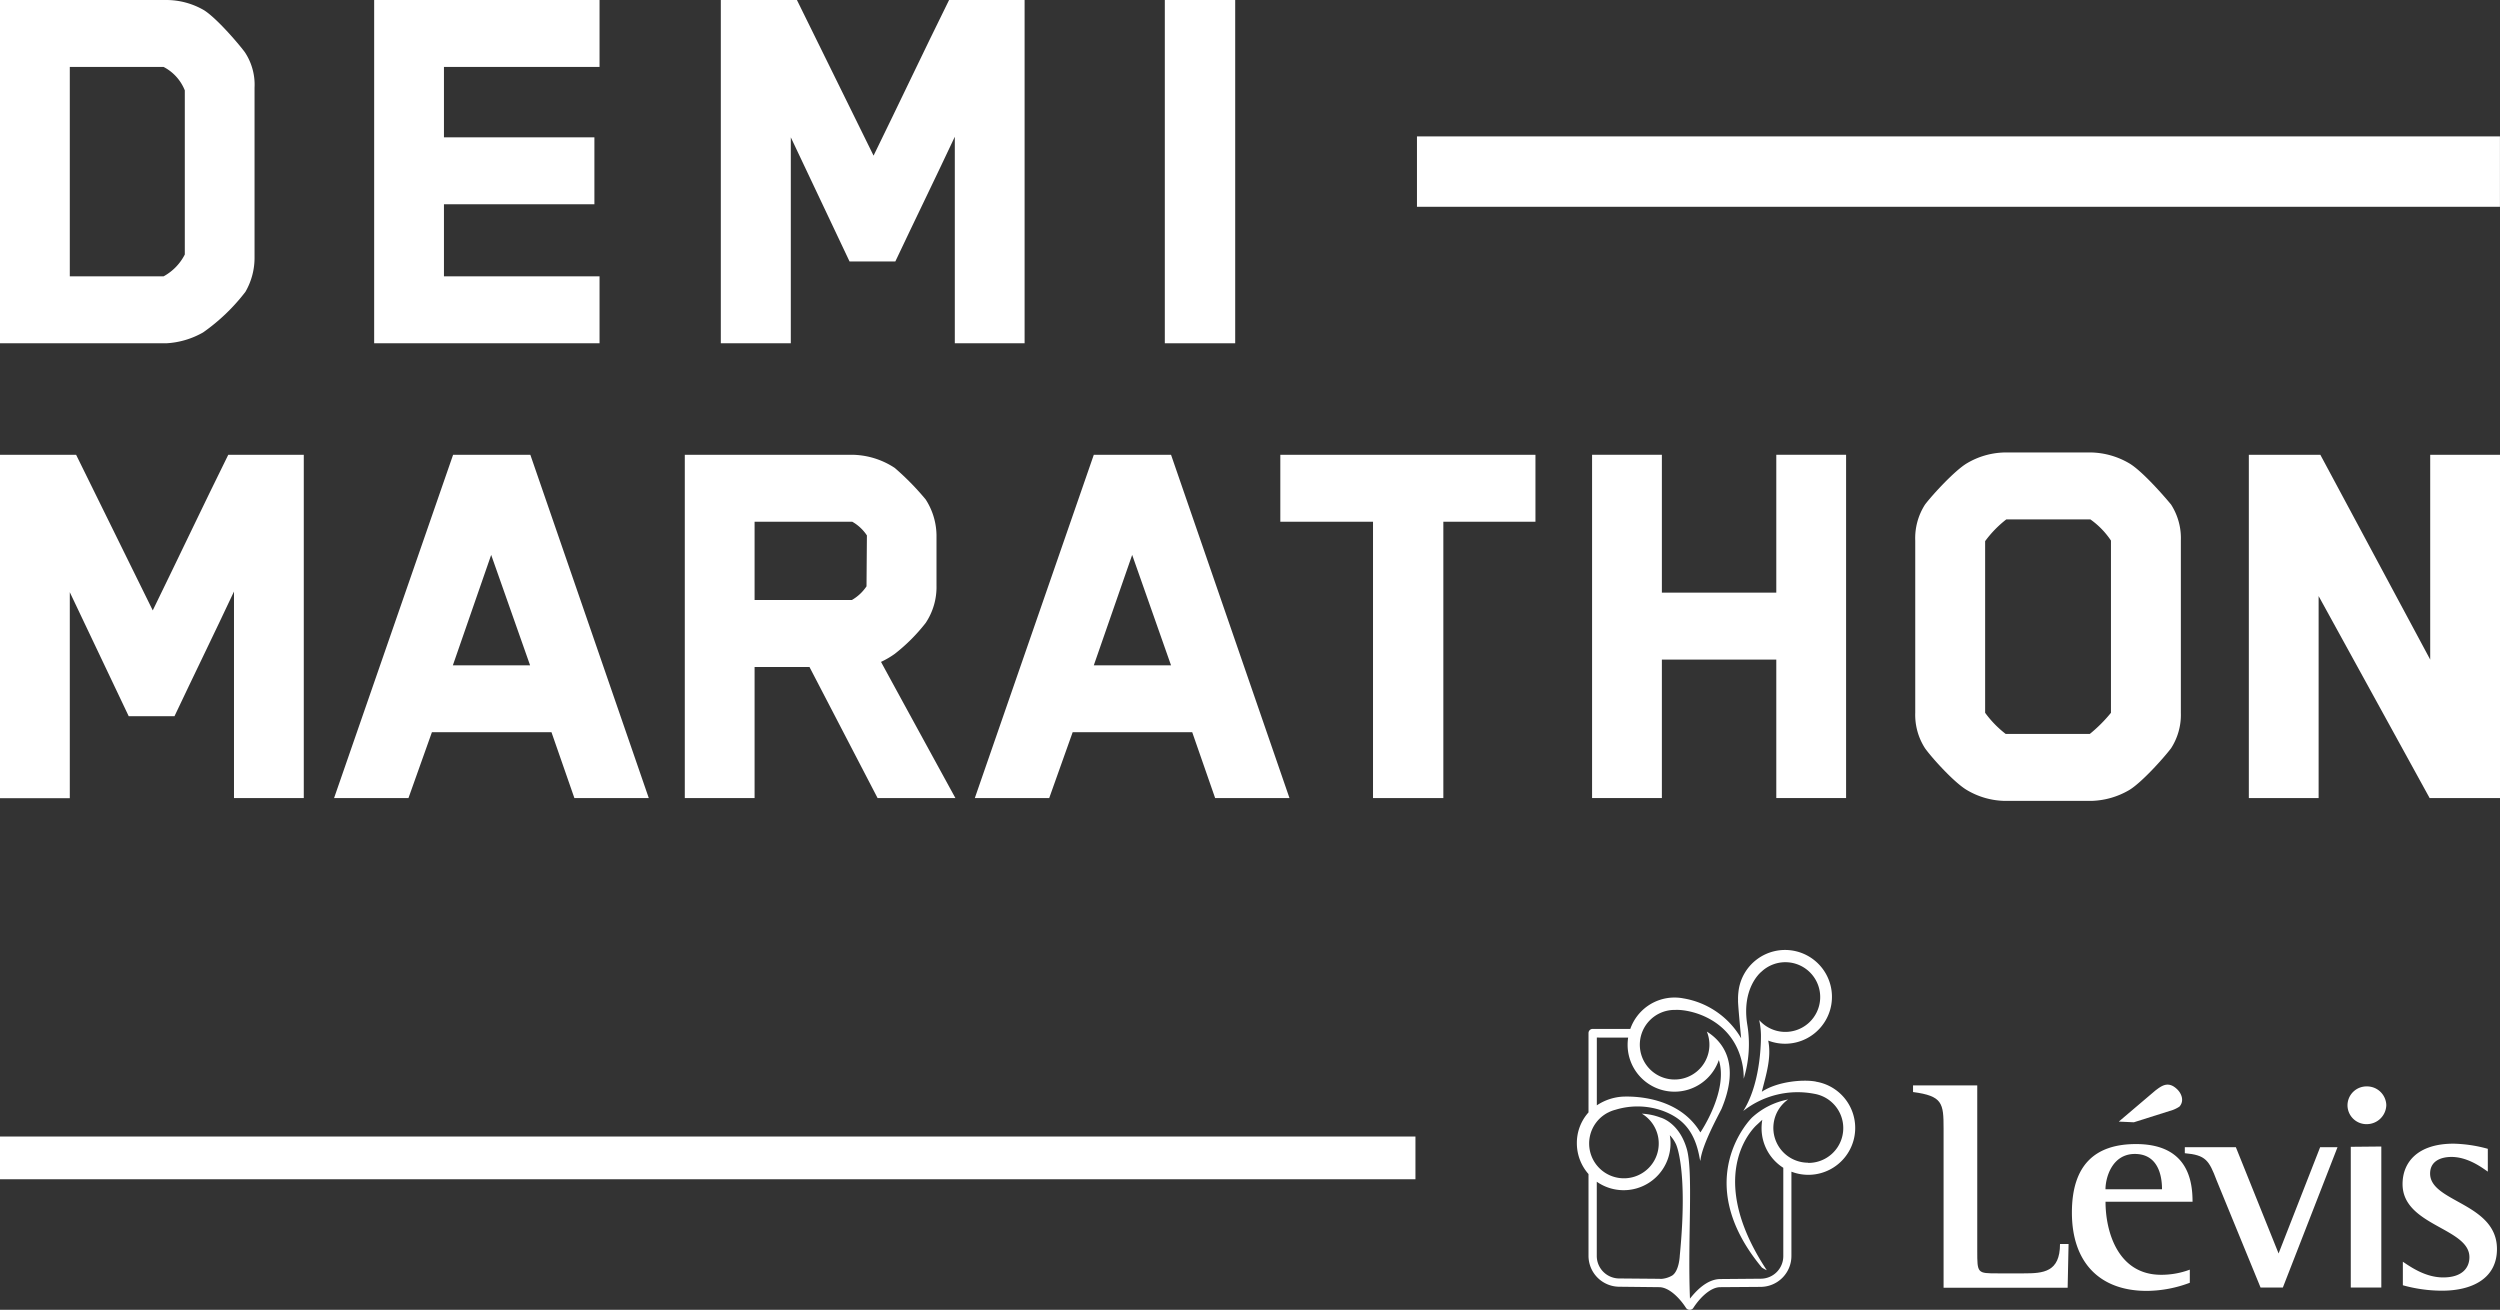
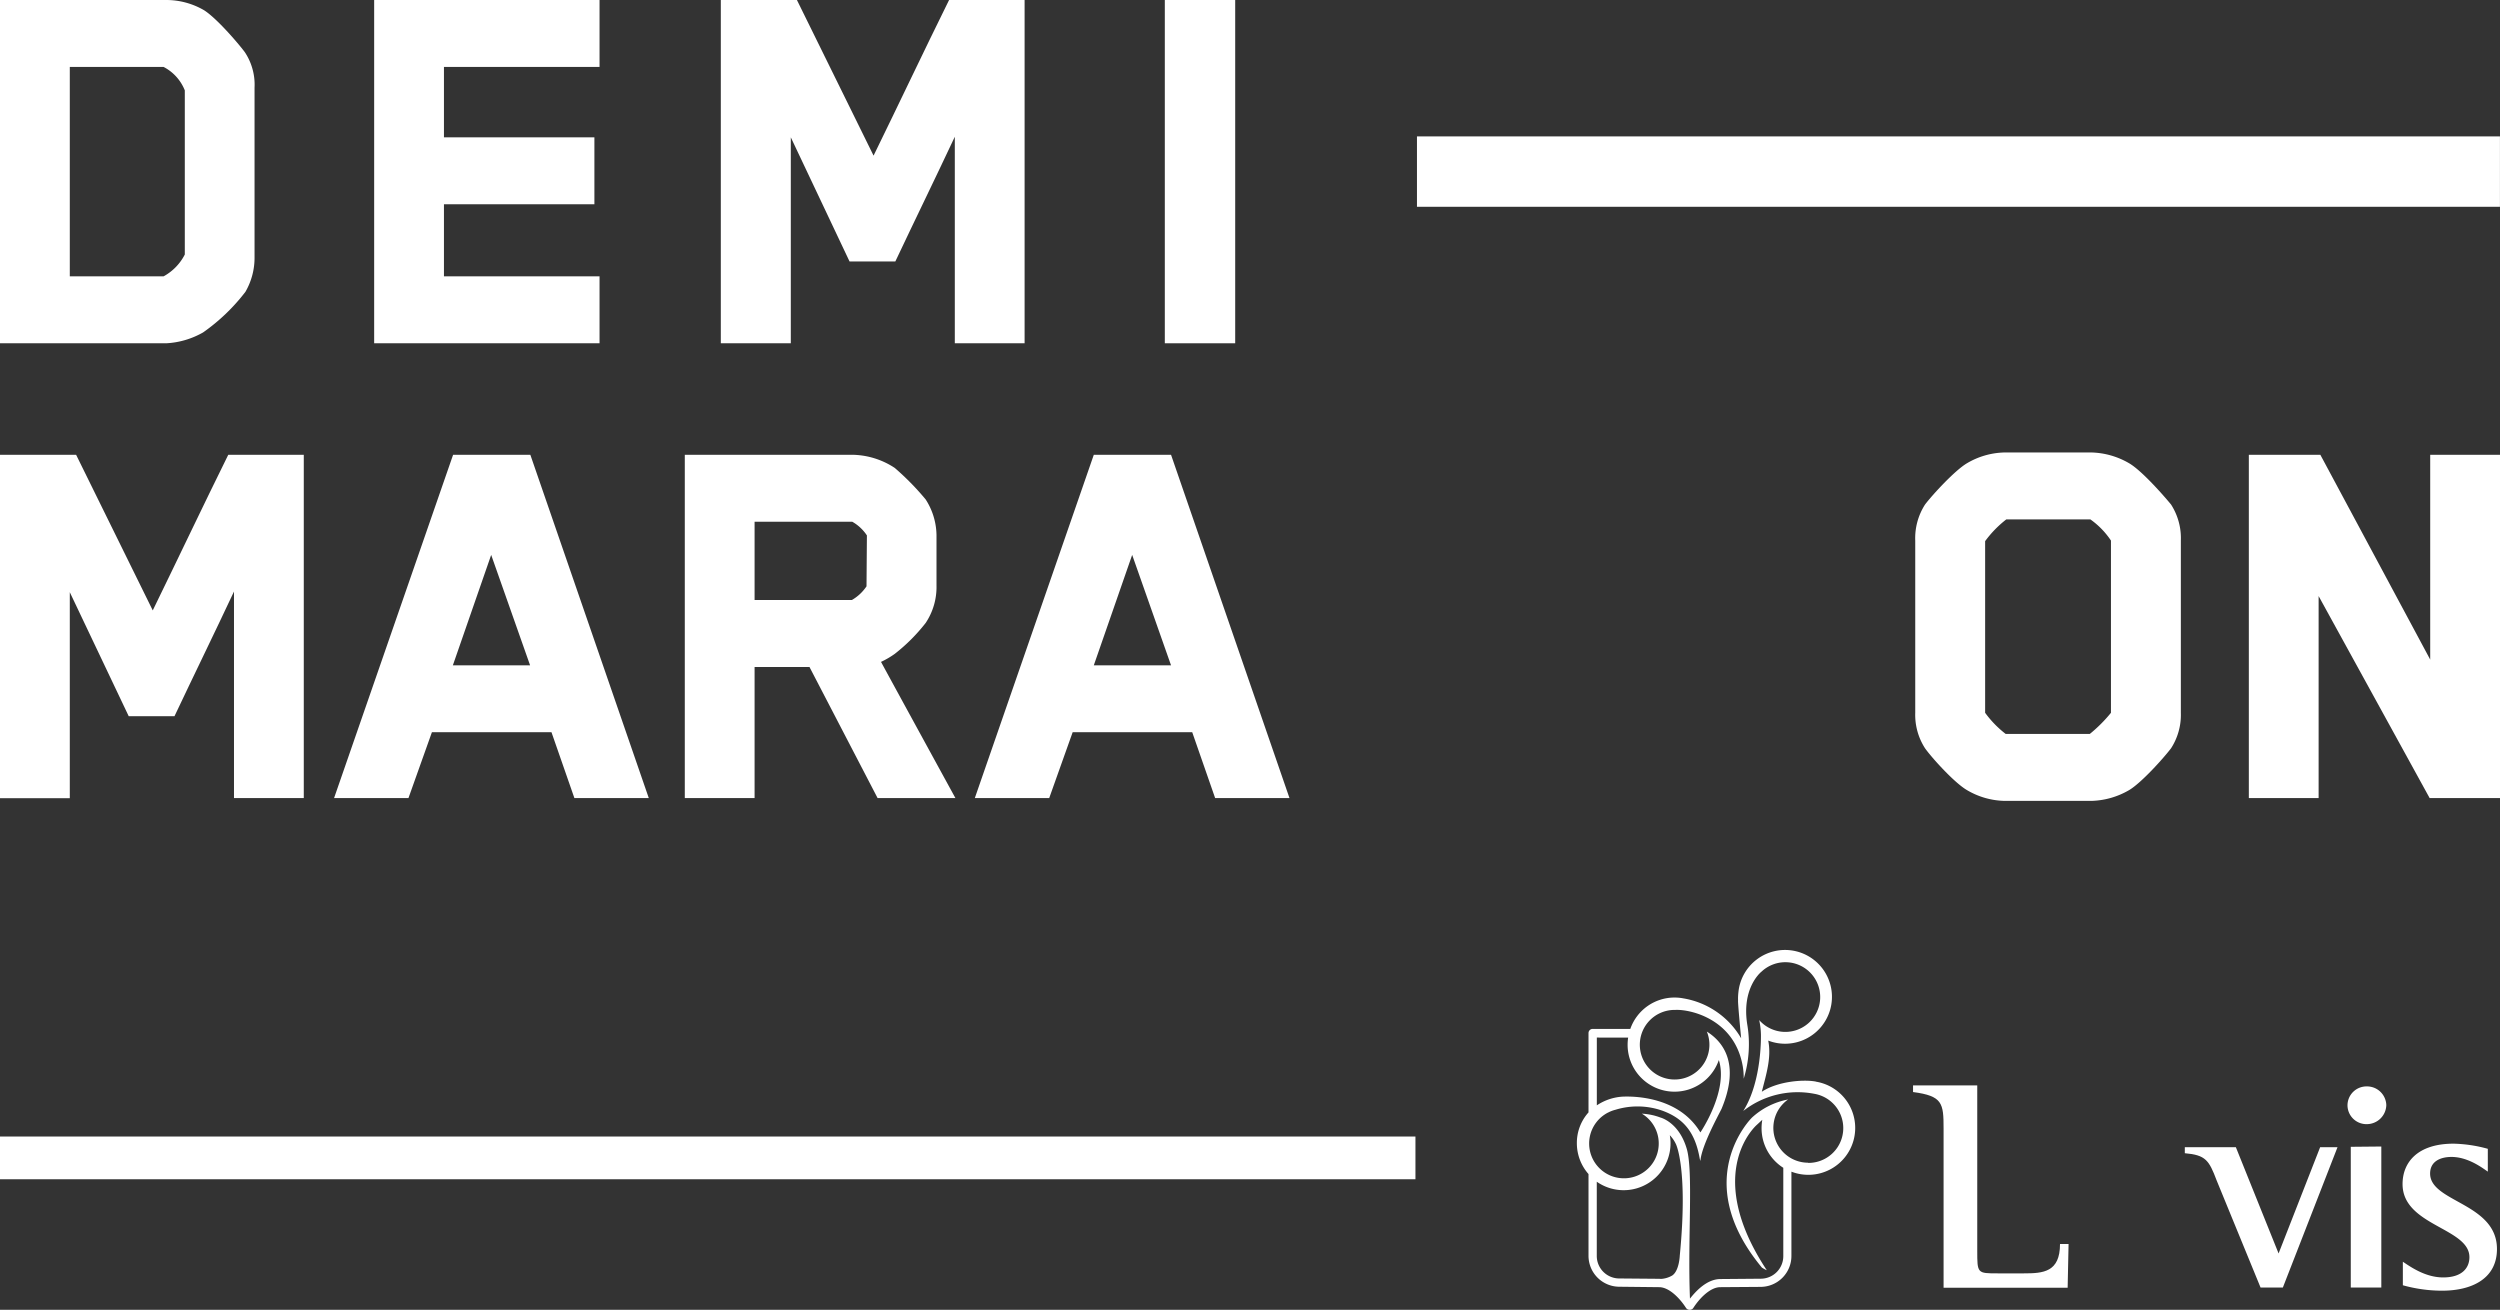
<svg xmlns="http://www.w3.org/2000/svg" viewBox="0 0 510.81 267.62">
  <rect x="0" y="0" width="510.81" height="267.62" fill="#333333" stroke="none" />
  <defs>
    <style>.cls-1{fill:#fff;}</style>
  </defs>
  <title>Fichier 2</title>
  <g id="Calque_2" data-name="Calque 2">
    <g id="Layer_1" data-name="Layer 1">
      <path class="cls-1" d="M47.81,163.06v-42.2c-4,8.53-8.18,17.06-12.16,25.48H26.3L14.26,121v42.09H0V92.92H15.55l15.66,31.8c5.14-10.53,10.29-21.4,15.43-31.8H62.07v70.14Z" />
      <path class="cls-1" d="M117.36,163.06l-4.68-13.45H88.25c-1.52,4.33-3.27,9.12-4.79,13.45H68.26L92.58,92.92h15.78l24.2,70.14Zm-17-49.68c-2.57,7.48-5.26,15.08-7.83,22.56h15.78Z" />
      <path class="cls-1" d="M189.13,127.29a36.23,36.23,0,0,1-6.31,6.31,17.79,17.79,0,0,1-2.81,1.64c5.73,10.52,15.2,27.82,15.2,27.82h-15.9L165.4,136.29H154.18v26.77H139.92V92.92h34.13a16.15,16.15,0,0,1,8.77,2.69,54.58,54.58,0,0,1,6.31,6.43,13.79,13.79,0,0,1,2.22,7.71v9.94A13.19,13.19,0,0,1,189.13,127.29Zm-12-17.89a8.78,8.78,0,0,0-3-2.8H154.18v16h19.87a9,9,0,0,0,3-2.8Z" />
      <path class="cls-1" d="M248.28,163.06l-4.68-13.45H219.17c-1.52,4.33-3.27,9.12-4.79,13.45h-15.2l24.31-70.14h15.78l24.2,70.14Zm-16.95-49.68c-2.58,7.48-5.26,15.08-7.84,22.56h15.78Z" />
-       <path class="cls-1" d="M294.91,106.6v56.46H280.54V106.6H261.6V92.92h52.13V106.6Z" />
-       <path class="cls-1" d="M362.94,163.06V134.77H339.56v28.29H325.3V92.92h14.26v28.17h23.38V92.92H377.2v70.14Z" />
      <path class="cls-1" d="M443.6,152.89c-1.52,2-6,7-8.54,8.53a16.1,16.1,0,0,1-7.71,2.22H409.58a15.71,15.71,0,0,1-7.71-2.22c-2.58-1.52-7.13-6.55-8.54-8.53a12.61,12.61,0,0,1-2-7.25V110.45a12.71,12.71,0,0,1,2-7.36c1.41-1.87,6-6.9,8.54-8.42a15.71,15.71,0,0,1,7.71-2.22h17.77a16.1,16.1,0,0,1,7.71,2.22c2.58,1.52,7,6.55,8.54,8.42a12.71,12.71,0,0,1,2,7.36v35.19A12.61,12.61,0,0,1,443.6,152.89Zm-12.28-42.44a16.5,16.5,0,0,0-4.2-4.32H409.93a22.32,22.32,0,0,0-4.32,4.44v35.07a21.15,21.15,0,0,0,4.2,4.32H427a29.53,29.53,0,0,0,4.32-4.32Z" />
      <path class="cls-1" d="M496.43,163.06l-22.68-41.27v41.27H459.49V92.92H474.1l22.45,41.85V92.92h14.26v70.14Z" />
      <path class="cls-1" d="M50.15,59.62a39.23,39.23,0,0,1-8.65,8.3A17,17,0,0,1,34,70.14H0V0H34a15.34,15.34,0,0,1,7.71,2.1c2.57,1.64,6.9,6.67,8.3,8.54a12,12,0,0,1,2,7.25v34.6A13.9,13.9,0,0,1,50.15,59.62ZM37.76,18.47a9.23,9.23,0,0,0-4.33-4.79H14.26V56.46H33.43A10.54,10.54,0,0,0,37.76,52Z" />
      <path class="cls-1" d="M76.45,70.14V0H122.5V13.68H90.71V28.06h30.74V41.73H90.71V56.46H122.5V70.14Z" />
      <path class="cls-1" d="M195.09,70.14V27.94c-4,8.53-8.18,17.07-12.15,25.48h-9.36l-12-25.36V70.14H147.28V0h15.55l15.66,31.8c5.15-10.52,10.29-21.4,15.43-31.8h15.43V70.14Z" />
      <path class="cls-1" d="M238,70.14V0h14.38V70.14Z" />
      <rect class="cls-1" x="289.52" y="27.87" width="221.28" height="14.38" />
      <path class="cls-1" d="M397.12,230.6c0-5.19-.19-6.67-6.24-7.47v-1.36H404v33.78c0,4.63,0,4.63,4.18,4.63h5.37c3.93,0,7.36-.24,7.36-6h1.75l-.19,8.94H397.12Z" />
-       <path class="cls-1" d="M447.43,262.1a25.31,25.31,0,0,1-8.8,1.66c-9.55,0-15.29-5.74-15.29-16,0-9.75,4.75-14,13.1-14,10.68,0,11.55,7.65,11.55,11.78H430.21c0,6.17,2.55,14.93,11.35,14.93a16.55,16.55,0,0,0,5.87-1.05ZM441.75,243c0-1.42-.13-7.22-5.55-7.22-4.68,0-6,4.88-6,7.22Zm-1.37-20.17c1.21-.91,2.55-2,4.33-.39,1,.87,1.67,2.45.61,3.66a6.58,6.58,0,0,1-2.05.91L436,229.31l-3.08-.14Z" />
      <path class="cls-1" d="M452.91,241.18c-1.56-4.13-2.25-5.18-6.5-5.55V234.4h10.43l8.73,21.71,8.49-21.71h3.55l-11.17,28.68h-4.55Z" />
      <path class="cls-1" d="M486.56,234.26v28.82h-6.24V234.32Zm-6.91-8.45a3.88,3.88,0,0,1,3.93-3.83,3.94,3.94,0,0,1,4,3.83,4,4,0,0,1-4.06,3.88A3.87,3.87,0,0,1,479.65,225.81Z" />
      <path class="cls-1" d="M508.32,239.39c-.94-.62-3.93-3-7.43-3-2,0-4.36.74-4.36,3.4,0,5.86,13.66,6,13.66,15.42,0,6-5.05,8.51-11.23,8.51a30,30,0,0,1-8-1.11v-4.81c1.81,1.23,4.74,3.21,8.24,3.21,3.93,0,5.36-2,5.36-4.14,0-6-13.66-6.41-13.66-14.93,0-4.44,3.06-8.26,10.42-8.26a28.33,28.33,0,0,1,7,1.05Z" />
      <path class="cls-1" d="M371.06,221s0,0,0,0c-2.42-.48-7.75-.12-11.08,2.07.91-3.59,2-7,1.31-10.45a9.58,9.58,0,1,0-6.09-9.89,10.88,10.88,0,0,0-.07,1.67c-.09.3.63,7.75.63,7.75A16.85,16.85,0,0,0,344,204a9.77,9.77,0,0,0-1.89-.18,9.57,9.57,0,0,0-9,6.41h-7.68a.85.85,0,0,0-.86.85v16.21a9.32,9.32,0,0,0-2.38,6.29,9.54,9.54,0,0,0,2.38,6.31v16.64a6.32,6.32,0,0,0,6.23,6.38L339,263c2.05,0,4.24,2.28,5.48,4.22a.86.86,0,0,0,.73.4h.07a.84.84,0,0,0,.72-.4c1.25-1.94,3.44-4.22,5.5-4.22l8.29-.06a6.32,6.32,0,0,0,6.24-6.38V239.4a9.58,9.58,0,1,0,5-18.39Zm-38.39-9a9.9,9.9,0,0,0-.11,1.45,9.58,9.58,0,0,0,18.64,3.14c2,6.31-3.77,14.79-3.77,14.79-4.19-7-12.74-7.4-15.61-7.32h-.06a10.6,10.6,0,0,0-5.49,1.79V212ZM339,261.29l-8.21-.07a4.6,4.6,0,0,1-4.53-4.66v-15.1l-.08-.06a9.58,9.58,0,0,0,15.15-7.79,9.07,9.07,0,0,0-.15-1.66,6.67,6.67,0,0,1,1.28,1.88s2.48,5.14.76,22.71c0,0-.1,3.07-1.52,4.06a5.15,5.15,0,0,1-2.26.71Zm30.45-23.72a7.11,7.11,0,0,1-4.1-12.92,15,15,0,0,0-7.39,3.71S345.06,241,360,259a6.56,6.56,0,0,0,1,.54c-13.29-20.12-2-29.74-2-29.74l1.08-1a9.82,9.82,0,0,0-.15,1.72,9.58,9.58,0,0,0,4.44,8.09v18a4.61,4.61,0,0,1-4.54,4.66l-8.29.07c-2.75,0-5,2.43-6.24,4h0c-.5-12.32.72-26-.67-30.66-1.61-5.44-5.39-6.35-5.39-6.35a12.39,12.39,0,0,0-3.77-.78,7.11,7.11,0,1,1-7-.18l.23-.11a6.8,6.8,0,0,1,1.41-.52,15.33,15.33,0,0,1,9.67.24c3.89,1.47,6.53,4,7.52,9.78a1.87,1.87,0,0,0,.16.44c0-.1,0-.2,0-.3.44-3.1,3.29-8.34,4.29-10.33,3.9-9.31.24-13.77-3-15.79a7.11,7.11,0,1,1-6.59-4.43h.16c3.05-.15,12.06,1.85,13.76,11.47a14.62,14.62,0,0,1,.2,2.59,24,24,0,0,0,.73-11.06c-1.16-7.25,2.51-10.5,2.92-10.83a7.12,7.12,0,1,1-.49,9.9,14.63,14.63,0,0,1,.36,2.94s.27,9.33-3.49,15.44l-.12.2a18,18,0,0,1,14.57-3.5,7.11,7.11,0,0,1-1.28,14.11Z" />
      <rect class="cls-1" y="232.22" width="289.21" height="8.73" />
    </g>
  </g>
</svg>